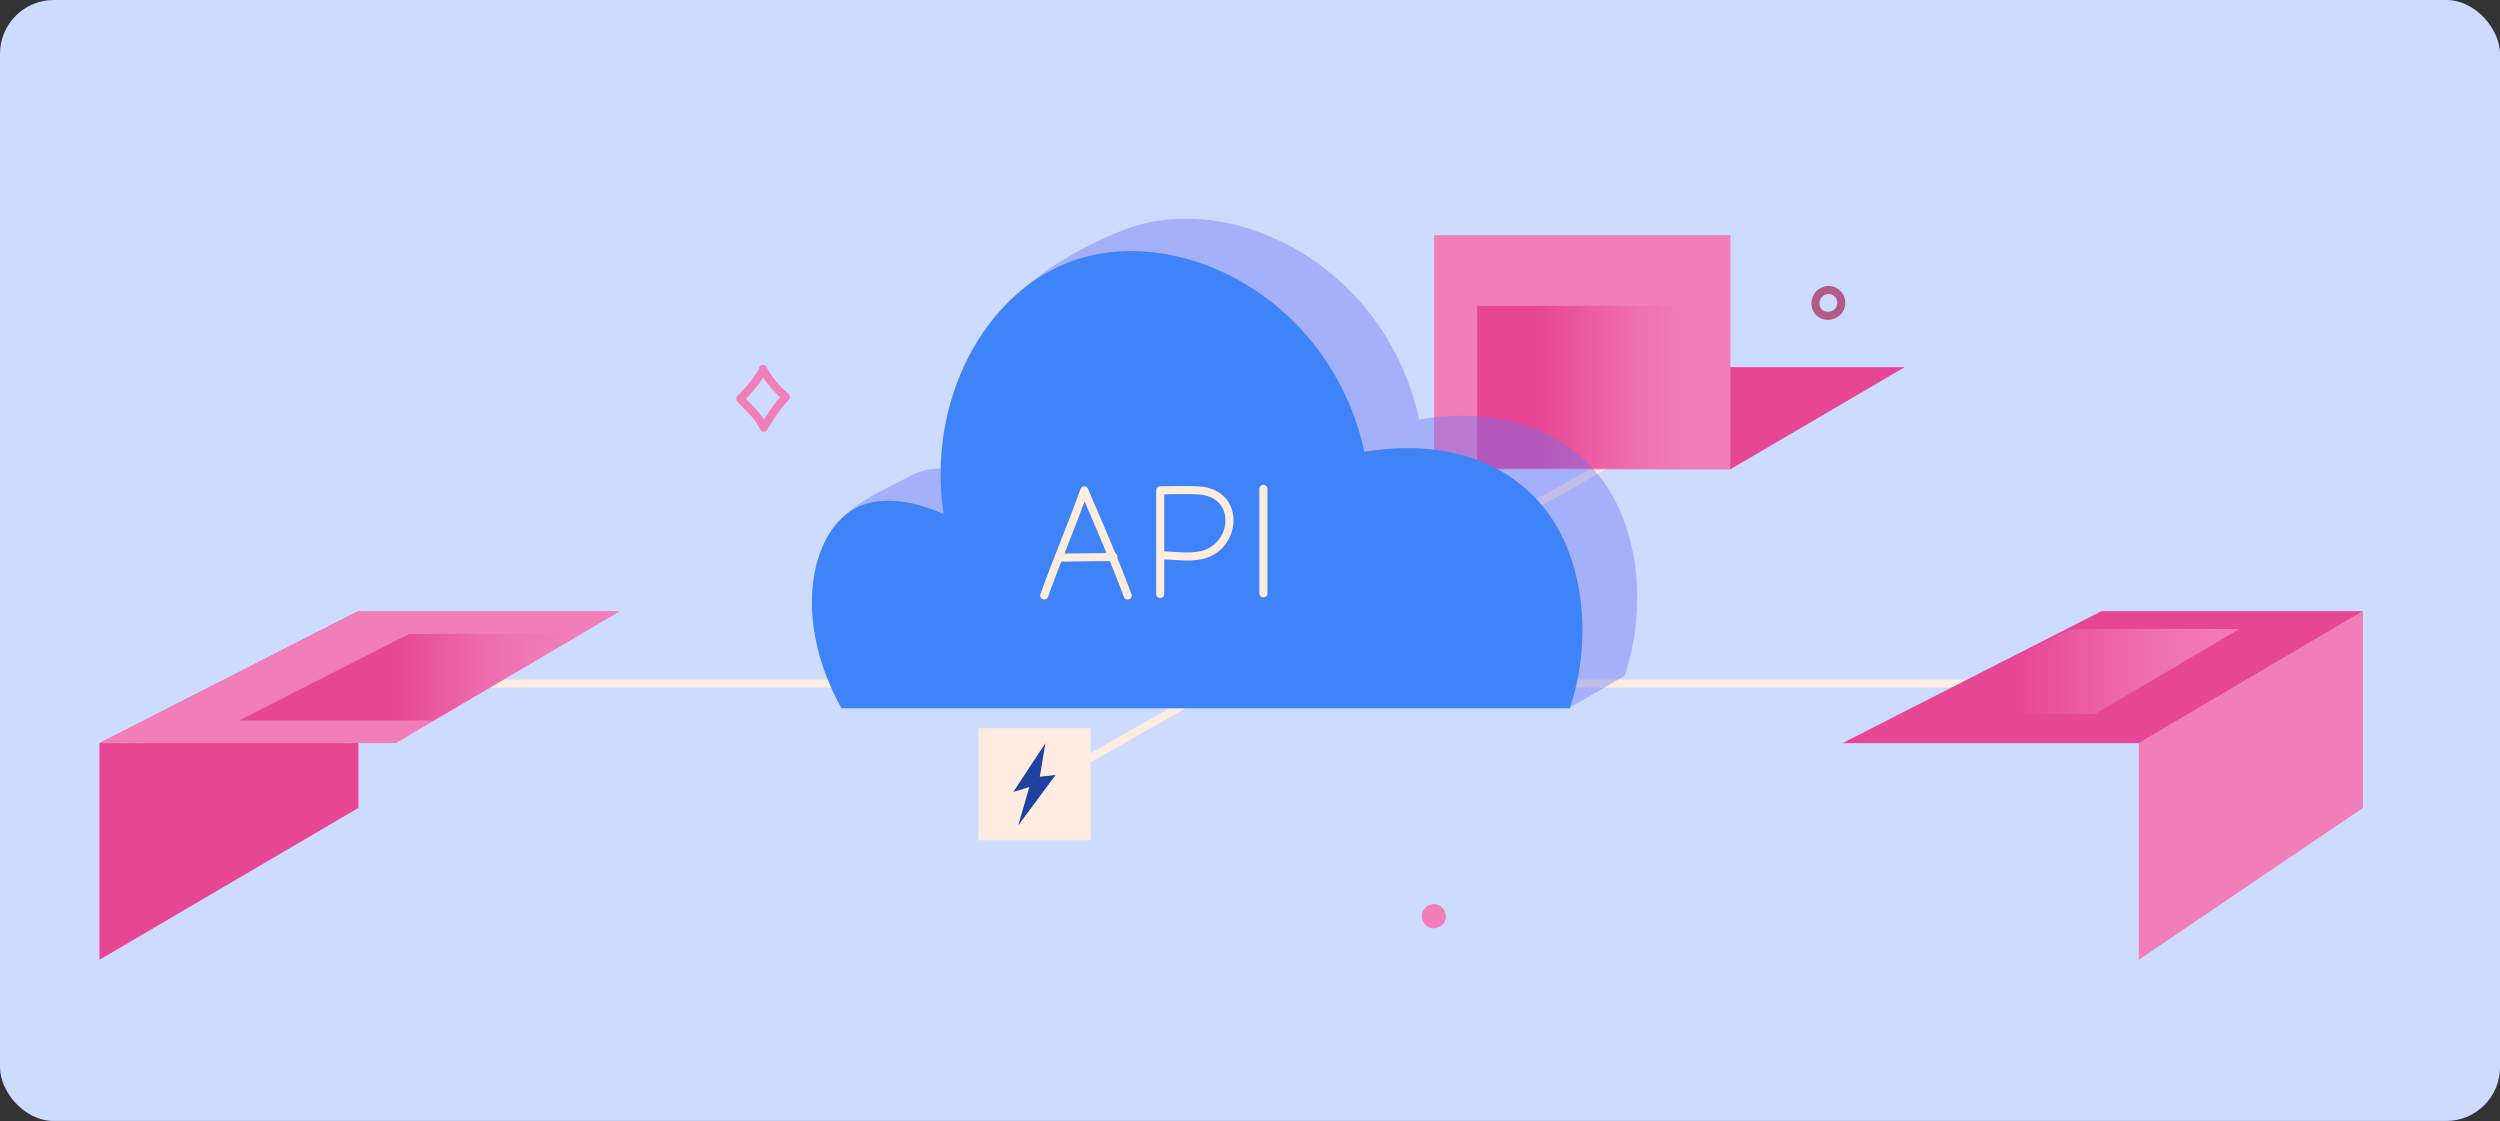
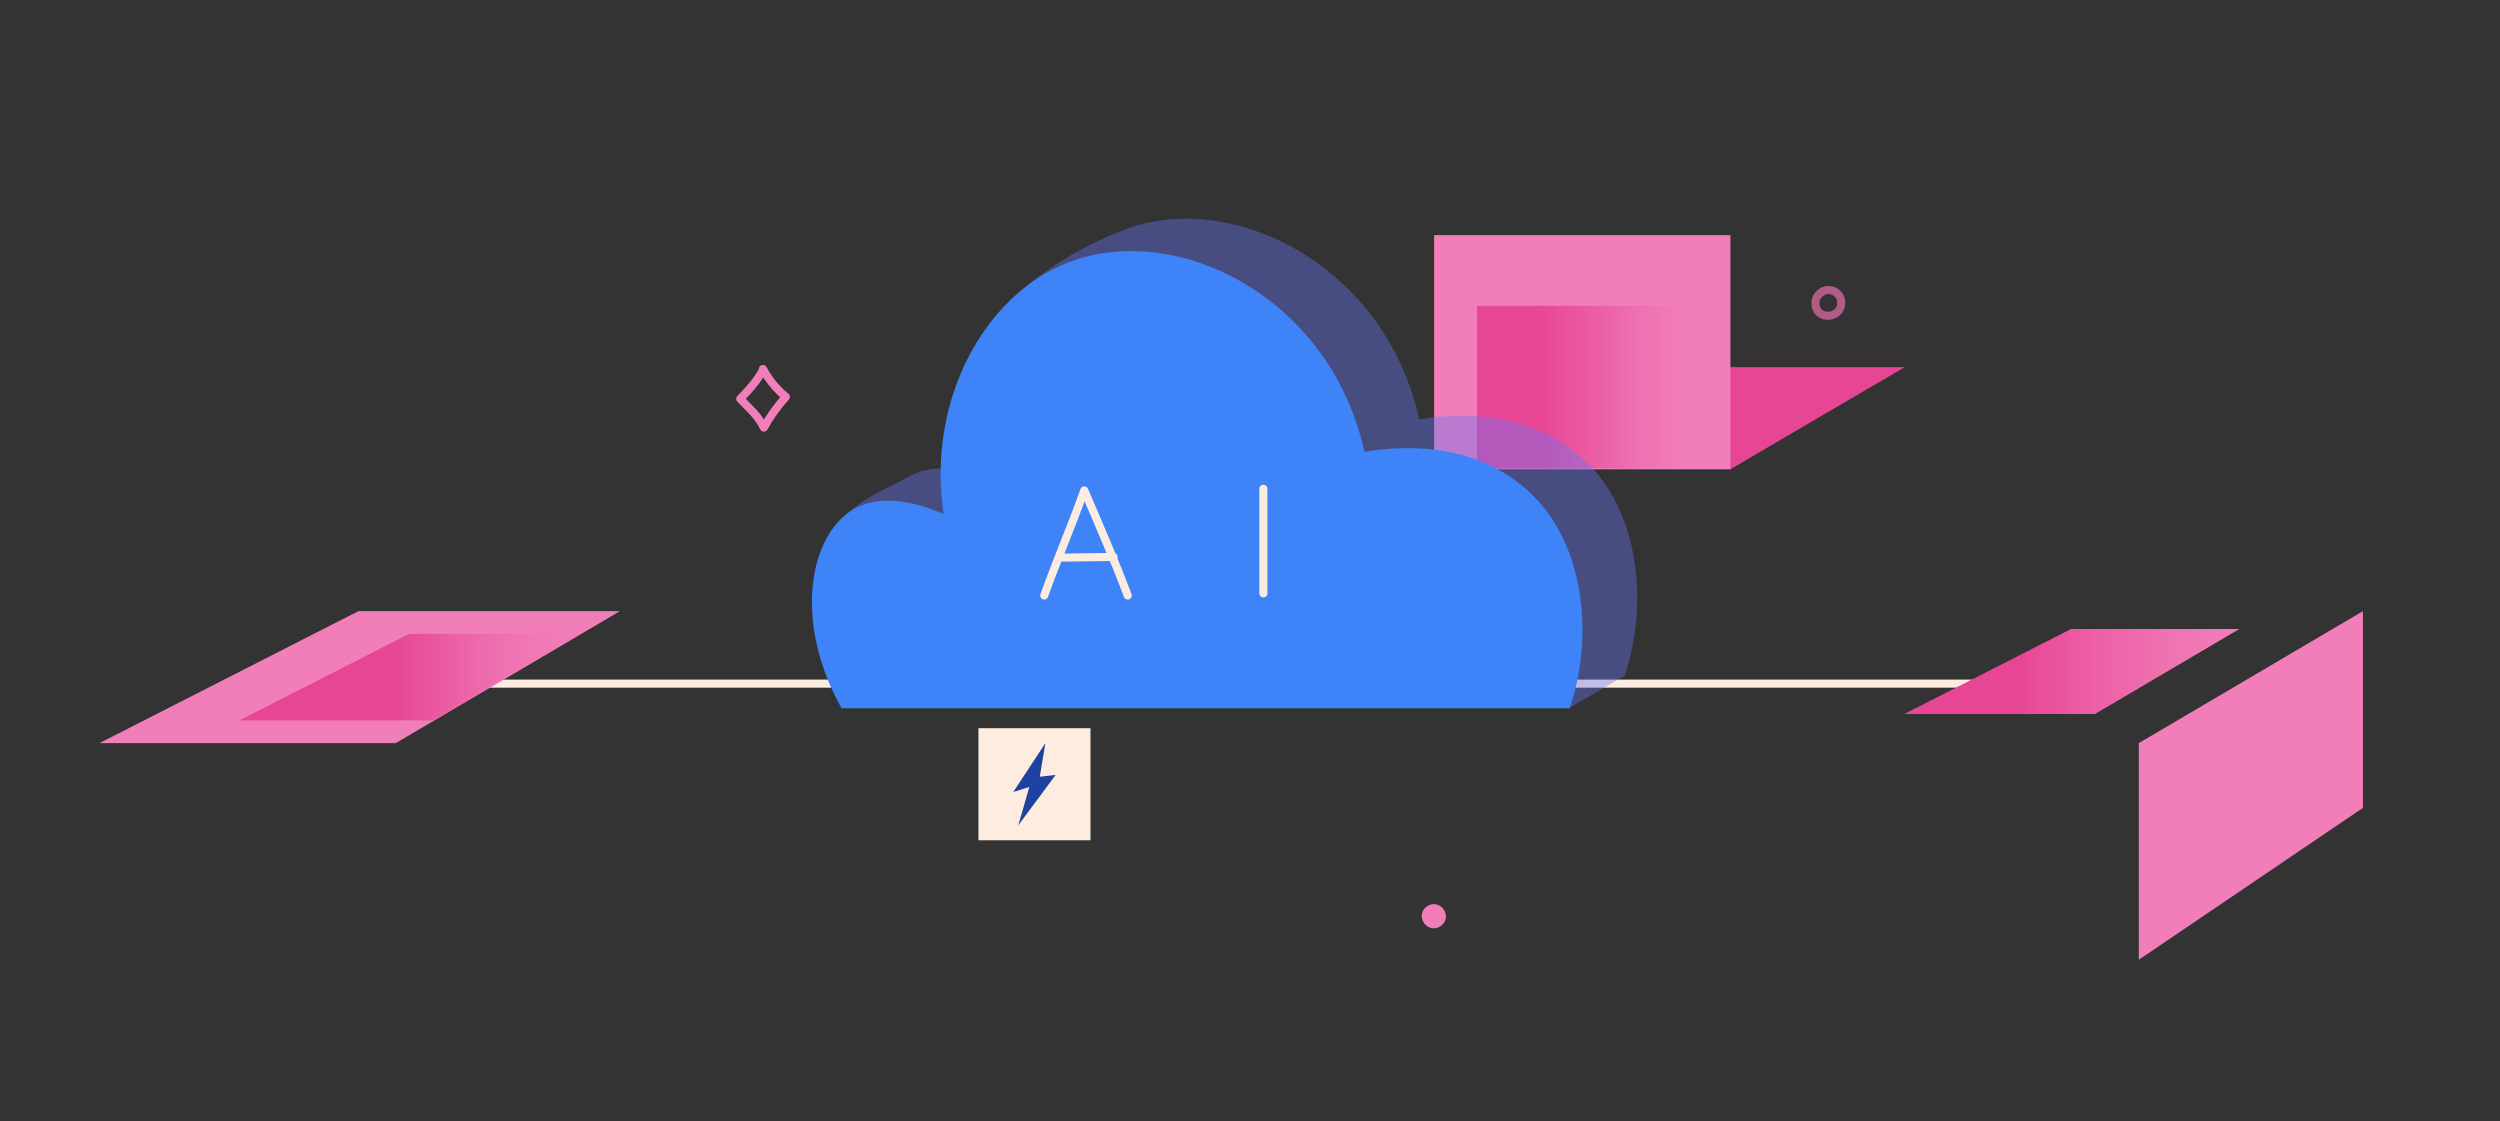
<svg xmlns="http://www.w3.org/2000/svg" width="930" height="417" viewBox="0 0 930 417" fill="none">
  <rect x="0" y="0" width="930" height="417" fill="#333333" stroke="none" />
  <g clip-path="url(#clip0_1943_6193)">
-     <path d="M935 -7H-6V422H935V-7Z" fill="#CDDBFE" />
-     <path d="M615.5 162.5L383.5 294.5" stroke="#FFECE0" stroke-width="3" stroke-linecap="round" stroke-linejoin="round" />
    <path d="M748.01 254.31H159.27" stroke="#FFECE0" stroke-width="3" stroke-miterlimit="10" />
    <path d="M643.722 174.55H533.492L611.302 136.57H708.562L643.722 174.55Z" fill="#E74694" />
    <path d="M643.722 87.48H533.492V174.55H643.722V87.48Z" fill="#F17EB8" />
    <path d="M626.002 113.77H549.492V174.2H626.002V113.77Z" fill="url(#paint0_linear_1943_6193)" />
    <path opacity="0.4" d="M333.41 251.44L583.51 263.48L604.32 251.44C612.9 226.28 610.23 193.93 592.78 174.56C568.62 147.75 531.36 155.65 527.94 156.03C515.3 98.36 457.87 69.98 417.71 85.63C386.51 97.79 335.27 131.94 371.4 179.19C366.16 176.83 350.18 170.44 338.05 177.34C321.63 186.68 280.62 197.72 333.42 251.44H333.41Z" fill="#6875F5" />
    <path d="M313.043 263.48H583.943C592.523 238.32 589.853 205.97 572.403 186.6C548.243 159.79 510.983 167.69 507.563 168.07C494.923 110.4 437.493 82.02 397.333 97.67C366.133 109.83 344.713 148.82 351.023 191.23C345.783 188.87 329.803 182.48 317.673 189.38C301.253 198.72 294.793 230.76 313.043 263.48Z" fill="#3F83F8" />
    <path d="M405.66 270.89H363.98V312.57H405.66V270.89Z" fill="#FFECE0" />
    <path d="M388.888 276.44L376.938 294.63L382.908 292.75L378.807 307.01L392.707 288.26L386.797 288.95L388.888 276.44Z" fill="#1E429F" />
    <path d="M388.449 221.53C393.159 208.36 398.709 195.45 403.349 182.42C408.909 195.39 414.369 207.86 419.509 221.53" stroke="#FFECE0" stroke-width="3" stroke-linecap="round" stroke-linejoin="round" />
    <path d="M394.09 207.44L414.24 207.19" stroke="#FFECE0" stroke-width="3" stroke-linecap="round" stroke-linejoin="round" />
-     <path d="M431.602 220.97V182.4C436.712 182.4 440.862 182.14 445.962 182.44C461.712 183.37 460.312 203.51 446.892 206.52C442.462 207.51 436.602 206.71 432.072 206.52" stroke="#FFECE0" stroke-width="3" stroke-linecap="round" stroke-linejoin="round" />
    <path d="M469.98 181.82V220.73" stroke="#FFECE0" stroke-width="3" stroke-linecap="round" stroke-linejoin="round" />
-     <path d="M37 357.03V276.44L133.33 227.35V300.53L37 357.03Z" fill="#E74694" />
    <path d="M147.23 276.44H37L133.33 227.35H230.6L147.23 276.44Z" fill="#F17EB8" />
    <path d="M161.31 268H89L152.2 235.8H216L161.31 268Z" fill="url(#paint1_linear_1943_6193)" />
    <path d="M795.633 357.03V276.44L879.003 227.35V300.53L795.633 357.03Z" fill="#F17EB8" />
-     <path d="M795.628 276.44H685.398L781.738 227.35H878.998L795.628 276.44Z" fill="#E74694" />
    <path d="M779.348 265.6H708.398L770.408 234H833.008L779.348 265.6Z" fill="url(#paint2_linear_1943_6193)" />
    <path d="M676.681 109.43C674.851 111.29 674.881 114.72 676.881 116.4C678.331 117.62 680.521 117.77 682.241 116.96C683.261 116.47 684.151 115.64 684.561 114.59C686.571 109.49 680.481 105.57 676.691 109.43H676.681Z" stroke="#B05C86" stroke-width="3" stroke-linecap="round" stroke-linejoin="round" />
    <path d="M284.169 159.07C286.439 154.96 289.189 151.12 292.339 147.64C288.859 144.77 285.949 141.21 283.809 137.24C284.139 137.84 281.419 141.38 280.999 141.97C279.739 143.78 276.859 146.86 275.359 148.36C276.209 149.31 279.339 152.36 280.579 153.77C281.999 155.37 283.209 157.16 284.159 159.08L284.169 159.07Z" stroke="#F17EB8" stroke-width="3" stroke-linecap="round" stroke-linejoin="round" />
    <path d="M533.391 345.34C535.741 345.34 538.001 343.27 537.891 340.84C537.781 338.41 535.911 336.34 533.391 336.34C531.041 336.34 528.781 338.41 528.891 340.84C529.001 343.27 530.871 345.34 533.391 345.34Z" fill="#F17EB8" />
  </g>
  <defs>
    <linearGradient id="paint0_linear_1943_6193" x1="549.492" y1="143.98" x2="626.002" y2="143.98" gradientUnits="userSpaceOnUse">
      <stop offset="0.3" stop-color="#E74694" />
      <stop offset="0.42" stop-color="#E9519B" />
      <stop offset="0.79" stop-color="#EE71B0" />
      <stop offset="1" stop-color="#F17EB8" />
    </linearGradient>
    <linearGradient id="paint1_linear_1943_6193" x1="89" y1="251.9" x2="216" y2="251.9" gradientUnits="userSpaceOnUse">
      <stop offset="0.46" stop-color="#E74694" />
      <stop offset="0.55" stop-color="#E9559D" />
      <stop offset="0.71" stop-color="#ED6BAC" />
      <stop offset="0.86" stop-color="#F079B5" />
      <stop offset="1" stop-color="#F17EB8" />
    </linearGradient>
    <linearGradient id="paint2_linear_1943_6193" x1="708.398" y1="249.8" x2="833.008" y2="249.8" gradientUnits="userSpaceOnUse">
      <stop offset="0.33" stop-color="#E74694" />
      <stop offset="0.59" stop-color="#EC62A6" />
      <stop offset="0.83" stop-color="#EF76B3" />
      <stop offset="1" stop-color="#F17EB8" />
    </linearGradient>
    <clipPath id="clip0_1943_6193">
      <rect width="930" height="417" rx="20" fill="white" />
    </clipPath>
  </defs>
</svg>